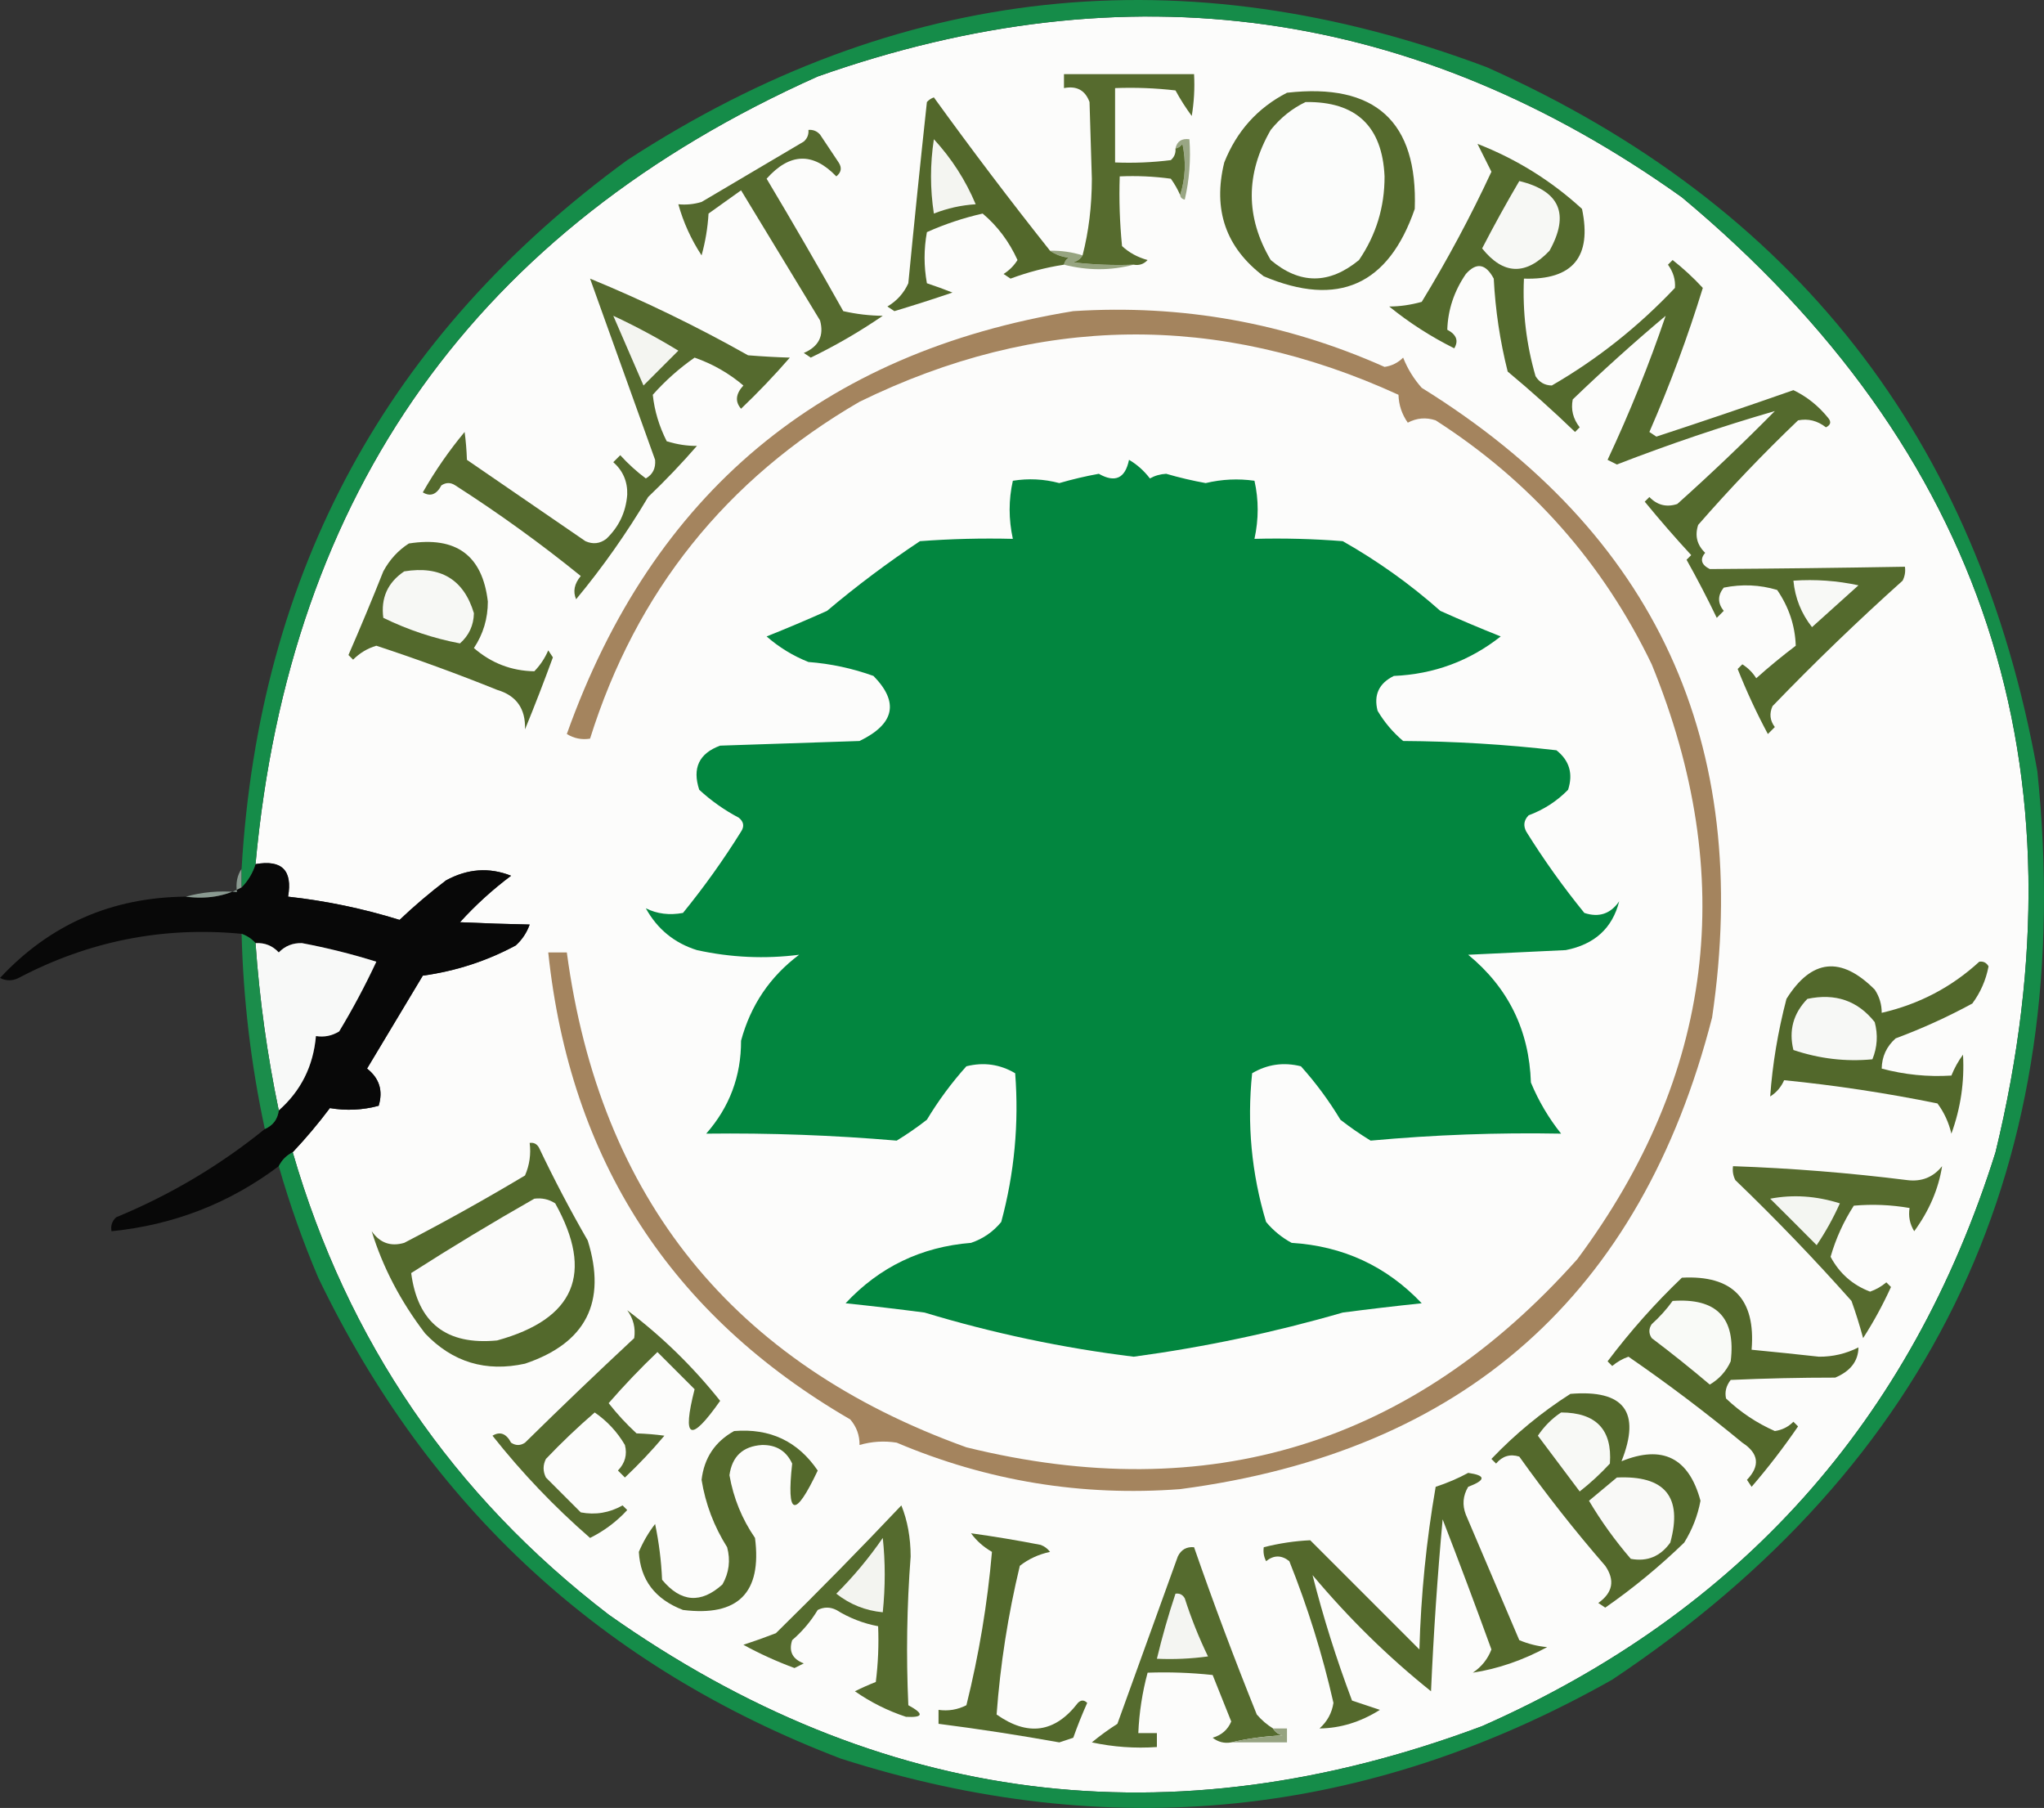
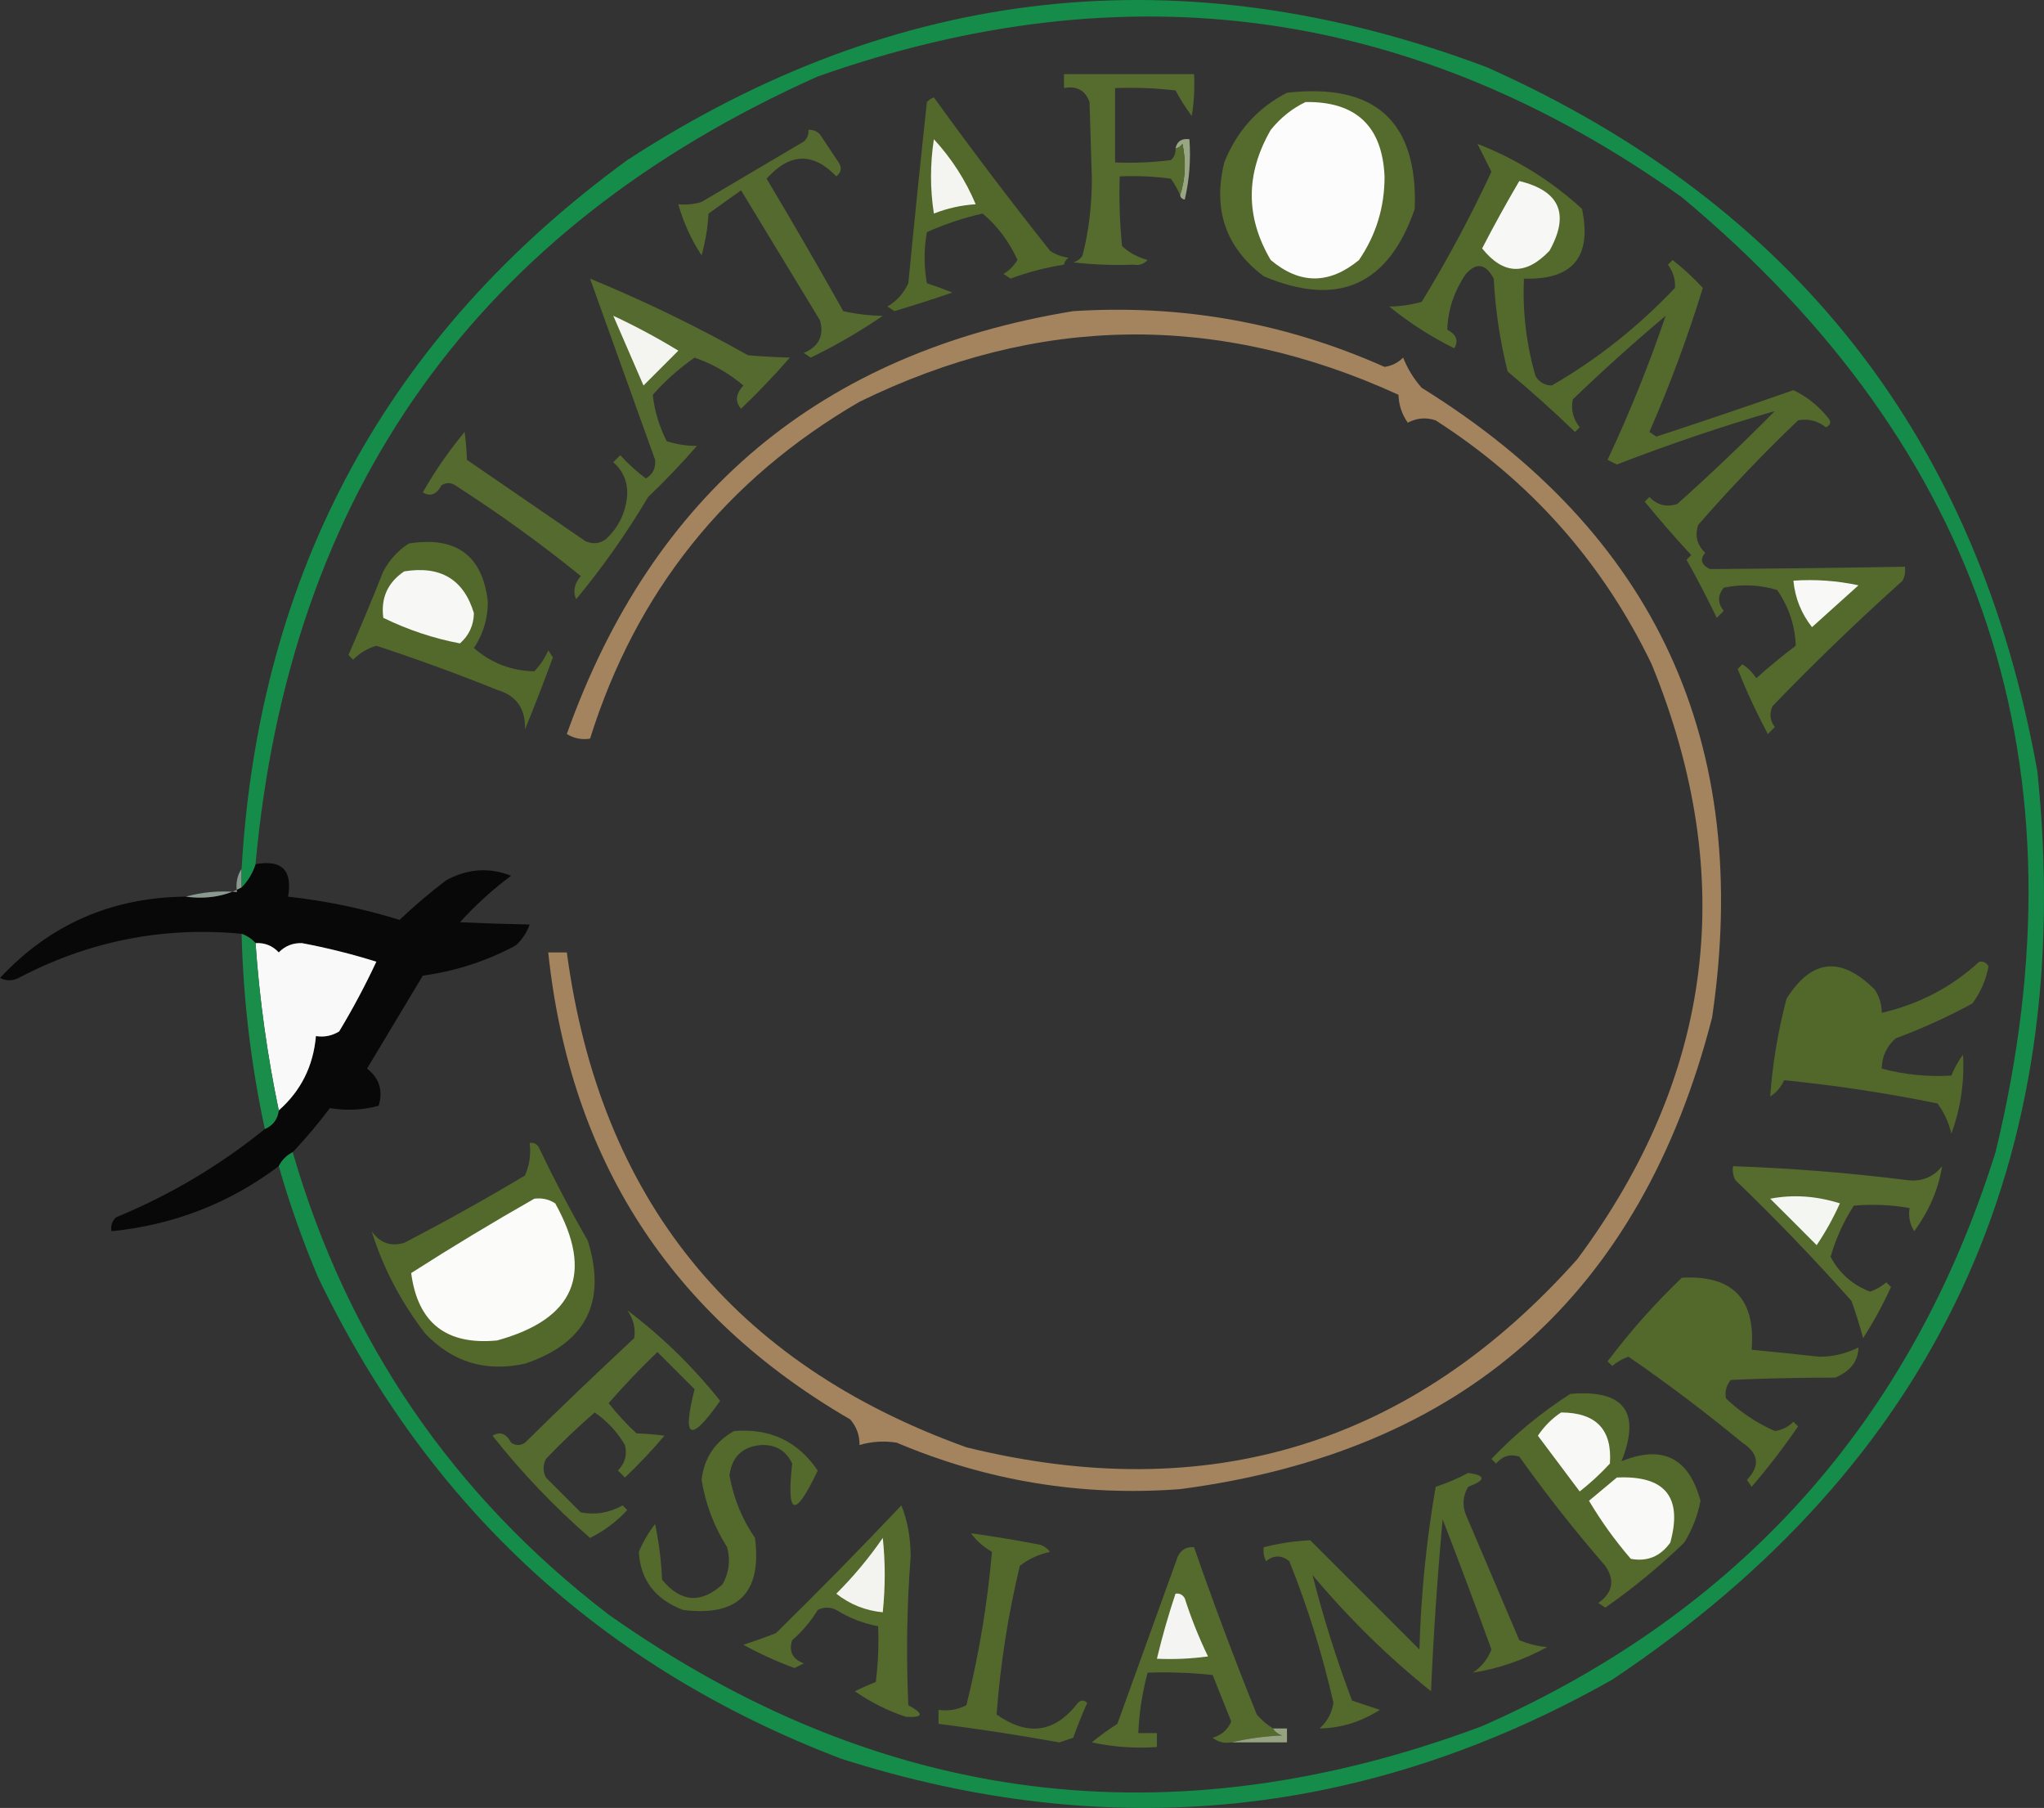
<svg xmlns="http://www.w3.org/2000/svg" version="1.1" width="439.933" height="389.066" style="clip-rule:evenodd;fill-rule:evenodd;image-rendering:optimizeQuality;shape-rendering:geometricPrecision;text-rendering:geometricPrecision" id="svg358">
  <rect width="100%" height="100%" fill="#333333" stroke="none" />
  <defs id="defs362" />
  <g id="g675" transform="translate(-41.5,-89.542)">
    <g id="g188">
-       <path style="opacity:1" fill="#fcfcfb" d="m 104.5,337.5 c 2.832,-3.001 5.498,-6.167 8,-9.5 3.542,0.602 7.042,0.435 10.5,-0.5 0.986,-3.242 0.152,-5.908 -2.5,-8 4,-6.667 8,-13.333 12,-20 7.106,-0.982 13.773,-3.148 20,-6.5 1.372,-1.242 2.372,-2.742 3,-4.5 -4.908,-0.096 -9.908,-0.263 -15,-0.5 3.367,-3.703 7.034,-7.036 11,-10 -4.704,-1.86 -9.371,-1.526 -14,1 -3.48,2.646 -6.814,5.479 -10,8.5 -7.837,-2.434 -15.837,-4.101 -24,-5 1.001,-5.664 -1.333,-7.998 -7,-7 7.339,-80.218 47.672,-136.718 121,-169.5 66.677,-23.538 128.677,-14.872 186,26 65.085,54.259 87.585,122.759 67.5,205.5 -18.167,57.835 -55,99.002 -110.5,123.5 -67.066,25.117 -129.733,17.117 -188,-24 -33.553,-25.721 -56.22,-58.887 -68,-99.5 z" id="path186" />
-     </g>
+       </g>
    <g id="g192">
      <path style="opacity:1" fill="#a4845e" d="m 272.5,156.5 c 23.346,-1.498 45.679,2.502 67,12 1.555,-0.222 2.889,-0.889 4,-2 0.953,2.408 2.287,4.575 4,6.5 50.367,31.25 71.201,76.417 62.5,135.5 -15.312,59.647 -53.479,93.48 -114.5,101.5 -21.16,1.597 -41.493,-1.737 -61,-10 -2.692,-0.43 -5.359,-0.263 -8,0.5 0.028,-2.082 -0.639,-3.916 -2,-5.5 -38.632,-22.409 -60.299,-55.909 -65,-100.5 1.333,0 2.667,0 4,0 7.099,52.931 35.766,88.431 86,106.5 52.164,12.844 95.997,-0.656 131.5,-40.5 29.37,-39.558 34.703,-82.224 16,-128 -10.528,-21.864 -26.028,-39.364 -46.5,-52.5 -2.068,-0.687 -4.068,-0.52 -6,0.5 -1.268,-1.804 -1.935,-3.804 -2,-6 -38.886,-17.796 -77.553,-17.296 -116,1.5 -28.756,16.704 -48.089,40.871 -58,72.5 -1.788,0.285 -3.455,-0.048 -5,-1 18.472,-51.811 54.805,-82.144 109,-91 z" id="path190" />
    </g>
    <g id="g196">
-       <path style="opacity:1" fill="#02863f" d="m 284.5,188.5 c 1.693,0.975 3.193,2.308 4.5,4 1.062,-0.597 2.228,-0.93 3.5,-1 2.797,0.814 5.63,1.481 8.5,2 3.484,-0.833 6.984,-0.999 10.5,-0.5 0.924,4.099 0.924,8.265 0,12.5 6.342,-0.166 12.675,0 19,0.5 7.528,4.264 14.528,9.264 21,15 4.298,1.932 8.632,3.766 13,5.5 -6.722,5.297 -14.389,8.131 -23,8.5 -3.209,1.583 -4.376,4.083 -3.5,7.5 1.458,2.46 3.291,4.627 5.5,6.5 11.072,0.068 22.072,0.735 33,2 2.79,2.21 3.623,5.044 2.5,8.5 -2.408,2.456 -5.241,4.289 -8.5,5.5 -1.017,1.049 -1.184,2.216 -0.5,3.5 3.799,6.097 7.965,11.931 12.5,17.5 3.136,1.041 5.636,0.207 7.5,-2.5 -1.457,5.78 -5.29,9.28 -11.5,10.5 -7,0.333 -14,0.667 -21,1 8.632,7.098 13.132,16.265 13.5,27.5 1.663,3.996 3.829,7.663 6.5,11 -13.683,-0.257 -27.35,0.243 -41,1.5 -2.254,-1.377 -4.42,-2.877 -6.5,-4.5 -2.467,-4.1 -5.301,-7.934 -8.5,-11.5 -3.744,-0.929 -7.244,-0.429 -10.5,1.5 -1.137,10.889 -0.137,21.555 3,32 1.558,1.859 3.391,3.359 5.5,4.5 11.101,0.692 20.434,5.026 28,13 -5.675,0.594 -11.342,1.26 -17,2 -14.766,4.275 -29.766,7.442 -45,9.5 -15.279,-1.88 -30.279,-5.046 -45,-9.5 -5.658,-0.74 -11.325,-1.406 -17,-2 7.281,-7.806 16.281,-12.14 27,-13 2.602,-0.883 4.769,-2.383 6.5,-4.5 2.832,-10.491 3.832,-21.158 3,-32 -3.256,-1.929 -6.756,-2.429 -10.5,-1.5 -3.199,3.566 -6.033,7.4 -8.5,11.5 -2.08,1.623 -4.246,3.123 -6.5,4.5 -13.655,-1.166 -27.322,-1.666 -41,-1.5 5.024,-5.716 7.524,-12.383 7.5,-20 2.064,-7.64 6.231,-13.807 12.5,-18.5 -7.355,0.939 -14.689,0.606 -22,-1 -4.855,-1.52 -8.522,-4.52 -11,-9 2.414,1.207 5.081,1.54 8,1 4.535,-5.569 8.701,-11.403 12.5,-17.5 0.749,-1.135 0.583,-2.135 -0.5,-3 -3.096,-1.631 -5.93,-3.631 -8.5,-6 -1.538,-4.669 -0.038,-7.836 4.5,-9.5 10,-0.333 20,-0.667 30,-1 7.558,-3.664 8.558,-8.331 3,-14 -4.53,-1.632 -9.196,-2.632 -14,-3 -3.334,-1.331 -6.334,-3.165 -9,-5.5 4.329,-1.725 8.662,-3.558 13,-5.5 6.384,-5.385 13.05,-10.385 20,-15 6.658,-0.5 13.325,-0.666 20,-0.5 -0.924,-4.235 -0.924,-8.401 0,-12.5 3.355,-0.546 6.688,-0.379 10,0.5 2.797,-0.814 5.63,-1.481 8.5,-2 3.513,1.995 5.68,0.995 6.5,-3 z" id="path194" />
+       <path style="opacity:1" fill="#02863f" d="m 284.5,188.5 z" id="path194" />
    </g>
    <g id="g200">
      <path style="opacity:1" fill="#080808" d="m 96.5,275.5 c 5.667,-0.998 8.001,1.336 7,7 8.163,0.899 16.163,2.566 24,5 3.186,-3.021 6.52,-5.854 10,-8.5 4.629,-2.526 9.296,-2.86 14,-1 -3.966,2.964 -7.633,6.297 -11,10 5.092,0.237 10.092,0.404 15,0.5 -0.628,1.758 -1.628,3.258 -3,4.5 -6.227,3.352 -12.894,5.518 -20,6.5 -4,6.667 -8,13.333 -12,20 2.652,2.092 3.486,4.758 2.5,8 -3.458,0.935 -6.958,1.102 -10.5,0.5 -2.502,3.333 -5.168,6.499 -8,9.5 -1.333,0.667 -2.333,1.667 -3,3 -10.636,7.993 -22.636,12.66 -36,14 -0.219,-1.175 0.114,-2.175 1,-3 11.653,-4.82 22.32,-11.154 32,-19 1.762,-0.762 2.762,-2.096 3,-4 4.769,-4.204 7.435,-9.537 8,-16 1.788,0.285 3.455,-0.048 5,-1 2.921,-4.841 5.588,-9.841 8,-15 -5.249,-1.646 -10.582,-2.979 -16,-4 -1.981,-0.063 -3.648,0.604 -5,2 -1.35,-1.45 -3.017,-2.117 -5,-2 -0.79,-0.901 -1.79,-1.568 -3,-2 -16.88,-1.617 -32.88,1.55 -48,9.5 -1.333,0.667 -2.667,0.667 -4,0 10.726,-11.524 24.059,-17.358 40,-17.5 4.471,0.589 8.471,-0.077 12,-2 1.39,-1.399 2.39,-3.066 3,-5 z" id="path198" />
    </g>
    <g id="g204">
      <path style="opacity:1" fill="#8a9a91" d="m 93.5,276.5 c 0,1.333 0,2.667 0,4 -3.529,1.923 -7.529,2.589 -12,2 3.462,-0.982 7.129,-1.315 11,-1 -0.284,-1.915 0.049,-3.581 1,-5 z" id="path202" />
    </g>
    <g id="g208">
      <path style="opacity:1" fill="#f8f9f8" d="m 96.5,292.5 c 1.984,-0.117 3.65,0.55 5,2 1.352,-1.396 3.019,-2.063 5,-2 5.418,1.021 10.751,2.354 16,4 -2.412,5.159 -5.079,10.159 -8,15 -1.545,0.952 -3.212,1.285 -5,1 -0.565,6.463 -3.231,11.796 -8,16 -2.485,-11.875 -4.151,-23.875 -5,-36 z" id="path206" />
    </g>
    <g id="g212">
      <path style="opacity:1" fill="#52682b" d="m 467.5,296.5 c 0.876,-0.131 1.543,0.202 2,1 -0.568,2.952 -1.734,5.619 -3.5,8 -5.314,2.884 -10.814,5.384 -16.5,7.5 -1.951,1.734 -2.951,3.901 -3,6.5 4.932,1.319 9.932,1.819 15,1.5 0.647,-1.609 1.48,-3.109 2.5,-4.5 0.334,5.83 -0.5,11.497 -2.5,17 -0.572,-2.417 -1.572,-4.584 -3,-6.5 -10.968,-2.233 -21.968,-3.9 -33,-5 -0.655,1.487 -1.655,2.653 -3,3.5 0.484,-6.905 1.651,-13.905 3.5,-21 5.401,-8.609 11.734,-9.275 19,-2 1.009,1.525 1.509,3.192 1.5,5 8.039,-1.851 15.039,-5.518 21,-11 z" id="path210" />
    </g>
    <g id="g216">
-       <path style="opacity:1" fill="#f7f8f6" d="m 430.5,304.5 c 6.02,-1.28 10.853,0.387 14.5,5 0.728,2.73 0.562,5.397 -0.5,8 -5.724,0.55 -11.391,-0.117 -17,-2 -1.035,-4.19 -0.035,-7.856 3,-11 z" id="path214" />
-     </g>
+       </g>
    <g id="g220">
      <path style="opacity:1" fill="#1b8d4b" d="m 93.5,290.5 c 1.21,0.432 2.209,1.099 3,2 0.849,12.125 2.515,24.125 5,36 -0.238,1.904 -1.238,3.238 -3,4 -2.977,-13.837 -4.643,-27.837 -5,-42 z" id="path218" />
    </g>
    <g id="g224">
      <path style="opacity:1" fill="#53692c" d="m 155.5,335.5 c 0.876,-0.131 1.543,0.202 2,1 3.245,6.824 6.745,13.491 10.5,20 4.126,13.249 -0.374,22.082 -13.5,26.5 -8.433,1.854 -15.6,-0.312 -21.5,-6.5 -5.28,-6.904 -9.113,-14.237 -11.5,-22 1.76,2.521 4.093,3.354 7,2.5 8.828,-4.58 17.495,-9.413 26,-14.5 0.974,-2.243 1.308,-4.576 1,-7 z" id="path222" />
    </g>
    <g id="g228">
      <path style="opacity:1" fill="#158c49" d="m 101.5,340.5 c 0.667,-1.333 1.667,-2.333 3,-3 11.78,40.613 34.447,73.779 68,99.5 58.267,41.117 120.934,49.117 188,24 C 416,436.502 452.833,395.335 471,337.5 491.085,254.759 468.585,186.259 403.5,132 346.177,91.128 284.177,82.462 217.5,106 c -73.328,32.782 -113.661,89.282 -121,169.5 -0.61,1.934 -1.61,3.601 -3,5 0,-1.333 0,-2.667 0,-4 3.76,-64.032 31.427,-114.865 83,-152.5 58.173,-37.852 119.84,-44.518 185,-20 66.201,29.547 105.701,80.047 118.5,151.5 8.647,83.857 -21.853,149.024 -91.5,195.5 -52.818,29.815 -108.151,35.482 -166,17 -51.218,-19.549 -88.718,-54.049 -112.5,-103.5 -3.333,-7.834 -6.167,-15.834 -8.5,-24 z" id="path226" />
    </g>
    <g id="g232">
      <path style="opacity:1" fill="#54692c" d="m 357.5,406.5 c 3.839,0.55 3.839,1.55 0,3 -1.141,1.921 -1.308,3.921 -0.5,6 3.833,9 7.667,18 11.5,27 1.923,0.808 3.923,1.308 6,1.5 -5.265,2.838 -10.599,4.671 -16,5.5 1.881,-1.262 3.214,-2.929 4,-5 -3.4,-9.367 -6.9,-18.7 -10.5,-28 -1.124,12.317 -1.957,24.651 -2.5,37 -9.187,-7.351 -17.687,-15.685 -25.5,-25 2.3,9.07 5.133,18.07 8.5,27 2,0.667 4,1.333 6,2 -4.173,2.619 -8.507,3.953 -13,4 1.666,-1.492 2.666,-3.325 3,-5.5 -2.36,-10.414 -5.527,-20.581 -9.5,-30.5 -1.667,-1.333 -3.333,-1.333 -5,0 -0.483,-0.948 -0.649,-1.948 -0.5,-3 3.326,-0.845 6.66,-1.345 10,-1.5 7.833,7.833 15.667,15.667 23.5,23.5 0.328,-11.776 1.495,-23.443 3.5,-35 2.516,-0.83 4.85,-1.83 7,-3 z" id="path230" />
    </g>
    <g id="g236">
      <path style="opacity:1" fill="#54692c" d="m 199.5,397.5 c 7.723,-0.637 13.723,2.197 18,8.5 -4.911,10.376 -6.745,9.876 -5.5,-1.5 -1.259,-2.717 -3.426,-4.05 -6.5,-4 -4.1,0.267 -6.434,2.434 -7,6.5 0.861,4.922 2.695,9.422 5.5,13.5 1.52,11.813 -3.646,16.98 -15.5,15.5 -6.011,-2.305 -9.177,-6.471 -9.5,-12.5 0.914,-2.164 2.081,-4.164 3.5,-6 0.827,3.959 1.327,7.959 1.5,12 4.035,4.864 8.368,5.198 13,1 1.422,-2.53 1.755,-5.197 1,-8 -2.824,-4.477 -4.657,-9.31 -5.5,-14.5 0.556,-4.716 2.889,-8.216 7,-10.5 z" id="path234" />
    </g>
    <g id="g240">
      <path style="opacity:1" fill="#54692c" d="m 379.5,389.5 c 11.56,-0.954 15.226,3.879 11,14.5 8.828,-3.586 14.495,-0.753 17,8.5 -0.599,3.202 -1.766,6.202 -3.5,9 -5.317,5.149 -10.983,9.816 -17,14 -0.5,-0.333 -1,-0.667 -1.5,-1 3.134,-2.221 3.634,-4.887 1.5,-8 -6.548,-7.546 -12.715,-15.379 -18.5,-23.5 -1.964,-0.624 -3.631,-0.124 -5,1.5 -0.333,-0.333 -0.667,-0.667 -1,-1 5.145,-5.392 10.812,-10.058 17,-14 z" id="path238" />
    </g>
    <g id="g244">
      <path style="opacity:1" fill="#f9f9f7" d="m 389.5,407.5 c 10.359,-0.486 14.192,4.181 11.5,14 -2.141,2.991 -4.975,4.158 -8.5,3.5 -3.368,-3.902 -6.368,-8.069 -9,-12.5 2.044,-1.719 4.044,-3.386 6,-5 z" id="path242" />
    </g>
    <g id="g248">
      <path style="opacity:1" fill="#f8f9f6" d="m 377.5,393.5 c 7.533,0.029 11.033,3.696 10.5,11 -2.016,2.184 -4.183,4.184 -6.5,6 -3,-4 -6,-8 -9,-12 1.382,-2.049 3.048,-3.715 5,-5 z" id="path246" />
    </g>
    <g id="g252">
      <path style="opacity:1" fill="#556a2e" d="m 176.5,371.5 c 7.452,5.618 14.119,12.118 20,19.5 -6.415,9.124 -8.249,8.291 -5.5,-2.5 -2.667,-2.667 -5.333,-5.333 -8,-8 -3.682,3.515 -7.182,7.182 -10.5,11 1.816,2.317 3.816,4.484 6,6.5 2.157,0.078 4.157,0.245 6,0.5 -2.65,3.151 -5.484,6.151 -8.5,9 -0.5,-0.5 -1,-1 -1.5,-1.5 1.536,-1.599 2.036,-3.433 1.5,-5.5 -1.644,-2.811 -3.81,-5.144 -6.5,-7 -3.651,3.151 -7.151,6.484 -10.5,10 -0.667,1.333 -0.667,2.667 0,4 2.5,2.5 5,5 7.5,7.5 3.156,0.603 6.156,0.103 9,-1.5 0.333,0.333 0.667,0.667 1,1 -2.27,2.475 -4.937,4.475 -8,6 -7.702,-6.701 -14.702,-14.034 -21,-22 1.623,-0.976 2.957,-0.476 4,1.5 1,0.667 2,0.667 3,0 7.737,-7.615 15.571,-15.115 23.5,-22.5 0.322,-2.189 -0.178,-4.189 -1.5,-6 z" id="path250" />
    </g>
    <g id="g256">
      <path style="opacity:1" fill="#53682b" d="m 403.5,364.5 c 10.909,-0.59 15.909,4.576 15,15.5 4.837,0.467 9.67,0.967 14.5,1.5 2.999,0.019 5.832,-0.648 8.5,-2 -0.044,2.942 -1.711,5.109 -5,6.5 -7.58,-10e-4 -15.08,0.166 -22.5,0.5 -0.982,1.259 -1.315,2.592 -1,4 3.116,2.957 6.616,5.29 10.5,7 1.555,-0.222 2.889,-0.889 4,-2 0.333,0.333 0.667,0.667 1,1 -3.091,4.514 -6.425,8.847 -10,13 -0.333,-0.5 -0.667,-1 -1,-1.5 2.883,-3.03 2.55,-5.697 -1,-8 -7.915,-6.536 -16.082,-12.703 -24.5,-18.5 -1.285,0.45 -2.452,1.117 -3.5,2 -0.333,-0.333 -0.667,-0.667 -1,-1 4.891,-6.49 10.224,-12.49 16,-18 z" id="path254" />
    </g>
    <g id="g260">
-       <path style="opacity:1" fill="#f9faf7" d="m 401.5,369.5 c 9.487,-0.681 13.654,3.653 12.5,13 -0.973,2.14 -2.473,3.807 -4.5,5 -4.075,-3.453 -8.242,-6.787 -12.5,-10 -0.667,-1 -0.667,-2 0,-3 1.707,-1.537 3.207,-3.204 4.5,-5 z" id="path258" />
-     </g>
+       </g>
    <g id="g264">
      <path style="opacity:1" fill="#566b2e" d="m 414.5,340.5 c 12.539,0.437 25.039,1.437 37.5,3 3.089,0.386 5.589,-0.614 7.5,-3 -0.768,4.905 -2.768,9.572 -6,14 -0.952,-1.545 -1.285,-3.212 -1,-5 -3.99,-0.69 -7.99,-0.857 -12,-0.5 -2.206,3.413 -3.873,7.08 -5,11 1.892,3.558 4.725,6.058 8.5,7.5 1.285,-0.45 2.452,-1.117 3.5,-2 0.333,0.333 0.667,0.667 1,1 -1.776,3.893 -3.776,7.56 -6,11 -0.728,-2.712 -1.561,-5.379 -2.5,-8 -7.969,-8.97 -16.303,-17.637 -25,-26 -0.483,-0.948 -0.649,-1.948 -0.5,-3 z" id="path262" />
    </g>
    <g id="g268">
      <path style="opacity:1" fill="#fbfbfa" d="m 156.5,347.5 c 1.644,-0.214 3.144,0.12 4.5,1 8.389,15.063 4.222,24.896 -12.5,29.5 -10.921,1.067 -17.088,-3.766 -18.5,-14.5 8.742,-5.594 17.575,-10.927 26.5,-16 z" id="path266" />
    </g>
    <g id="g272">
      <path style="opacity:1" fill="#f4f6f2" d="m 422.5,347.5 c 4.899,-0.94 9.899,-0.607 15,1 -1.413,3.161 -3.08,6.161 -5,9 -3.34,-3.367 -6.673,-6.7 -10,-10 z" id="path270" />
    </g>
    <g id="g276">
      <path style="opacity:1" fill="#53692c" d="m 129.5,206.5 c 10.178,-1.605 15.845,2.562 17,12.5 -0.001,3.667 -1.001,7.001 -3,10 3.745,3.247 8.078,4.914 13,5 1.272,-1.307 2.272,-2.807 3,-4.5 0.333,0.5 0.667,1 1,1.5 -1.905,5.216 -3.905,10.382 -6,15.5 0.147,-4.444 -1.853,-7.278 -6,-8.5 -8.563,-3.448 -17.23,-6.615 -26,-9.5 -1.905,0.565 -3.571,1.565 -5,3 -0.333,-0.333 -0.667,-0.667 -1,-1 2.598,-5.959 5.098,-11.959 7.5,-18 1.36,-2.523 3.193,-4.523 5.5,-6 z" id="path274" />
    </g>
    <g id="g280">
      <path style="opacity:1" fill="#f7f8f5" d="m 128.5,212.5 c 7.82,-1.271 12.82,1.729 15,9 -0.056,2.611 -1.056,4.778 -3,6.5 -5.667,-1.07 -11.167,-2.904 -16.5,-5.5 -0.562,-4.268 0.938,-7.602 4.5,-10 z" id="path278" />
    </g>
    <g id="g284">
      <path style="opacity:1" fill="#556a2e" d="m 168.5,149.5 c 11.637,4.785 22.97,10.285 34,16.5 3.167,0.252 6.167,0.418 9,0.5 -3.318,3.818 -6.818,7.485 -10.5,11 -1.328,-1.522 -1.162,-3.189 0.5,-5 -3.109,-2.639 -6.609,-4.639 -10.5,-6 -3.286,2.282 -6.286,4.949 -9,8 0.361,3.424 1.361,6.758 3,10 2.232,0.687 4.398,1.021 6.5,1 -3.318,3.818 -6.818,7.485 -10.5,11 -4.616,7.772 -9.782,15.106 -15.5,22 -0.723,-1.664 -0.39,-3.331 1,-5 -8.609,-6.978 -17.609,-13.478 -27,-19.5 -1,-0.667 -2,-0.667 -3,0 -1.043,1.976 -2.377,2.476 -4,1.5 2.643,-4.632 5.643,-8.965 9,-13 0.255,1.843 0.422,3.843 0.5,6 8.5,5.833 17,11.667 25.5,17.5 1.612,0.72 3.112,0.554 4.5,-0.5 2.712,-2.59 4.212,-5.757 4.5,-9.5 0.092,-2.814 -0.908,-5.147 -3,-7 0.5,-0.5 1,-1 1.5,-1.5 1.684,1.851 3.517,3.518 5.5,5 1.491,-0.848 2.158,-2.181 2,-4 -4.671,-13.013 -9.337,-26.013 -14,-39 z" id="path282" />
    </g>
    <g id="g288">
      <path style="opacity:1" fill="#f4f5f1" d="m 173.5,157.5 c 4.772,2.22 9.438,4.72 14,7.5 -2.5,2.5 -5,5 -7.5,7.5 -2.179,-5.021 -4.346,-10.021 -6.5,-15 z" id="path286" />
    </g>
    <g id="g292">
      <path style="opacity:1" fill="#546a2d" d="m 359.5,120.5 c 8.404,3.282 15.904,7.948 22.5,14 2.166,10.331 -2.001,15.331 -12.5,15 -0.321,7.147 0.512,14.147 2.5,21 0.804,1.304 1.971,1.971 3.5,2 9.793,-5.664 18.626,-12.664 26.5,-21 0.14,-1.756 -0.36,-3.422 -1.5,-5 0.333,-0.333 0.667,-0.667 1,-1 2.317,1.816 4.484,3.816 6.5,6 -3.207,10.442 -7.04,20.775 -11.5,31 0.5,0.333 1,0.667 1.5,1 9.876,-3.236 19.709,-6.57 29.5,-10 2.906,1.397 5.406,3.397 7.5,6 0.688,0.832 0.521,1.498 -0.5,2 -1.831,-1.429 -3.831,-1.929 -6,-1.5 -7.531,7.197 -14.698,14.697 -21.5,22.5 -0.756,2.309 -0.256,4.309 1.5,6 -1.168,1.406 -0.835,2.572 1,3.5 13.991,-0.089 27.991,-0.256 42,-0.5 0.149,1.052 -0.017,2.052 -0.5,3 -9.637,8.636 -18.97,17.636 -28,27 -0.72,1.612 -0.554,3.112 0.5,4.5 -0.5,0.5 -1,1 -1.5,1.5 -2.424,-4.516 -4.59,-9.183 -6.5,-14 0.333,-0.333 0.667,-0.667 1,-1 1.219,0.763 2.219,1.763 3,3 2.741,-2.453 5.575,-4.786 8.5,-7 -0.14,-4.307 -1.474,-8.307 -4,-12 -3.744,-1.126 -7.577,-1.293 -11.5,-0.5 -1.333,1.667 -1.333,3.333 0,5 -0.5,0.5 -1,1 -1.5,1.5 -2.024,-4.214 -4.191,-8.381 -6.5,-12.5 0.333,-0.333 0.667,-0.667 1,-1 -3.451,-3.74 -6.785,-7.573 -10,-11.5 0.333,-0.333 0.667,-0.667 1,-1 1.691,1.756 3.691,2.256 6,1.5 7.191,-6.436 14.191,-13.102 21,-20 -11.403,3.301 -22.736,7.135 -34,11.5 -0.667,-0.333 -1.333,-0.667 -2,-1 4.787,-10.218 8.953,-20.551 12.5,-31 -6.855,5.766 -13.522,11.766 -20,18 -0.429,2.169 0.071,4.169 1.5,6 -0.333,0.333 -0.667,0.667 -1,1 -4.684,-4.519 -9.518,-8.852 -14.5,-13 -1.651,-6.557 -2.651,-13.224 -3,-20 -1.724,-3.23 -3.724,-3.564 -6,-1 -2.533,3.703 -3.866,7.703 -4,12 1.976,1.043 2.476,2.377 1.5,4 -5.043,-2.515 -9.71,-5.515 -14,-9 2.241,0.002 4.574,-0.332 7,-1 5.526,-9.052 10.526,-18.385 15,-28 -1.019,-2.011 -2.019,-4.011 -3,-6 z" id="path290" />
    </g>
    <g id="g296">
      <path style="opacity:1" fill="#f8f9f6" d="m 427.5,214.5 c 4.714,-0.327 9.38,0.007 14,1 -3.333,3 -6.667,6 -10,9 -2.313,-2.937 -3.646,-6.27 -4,-10 z" id="path294" />
    </g>
    <g id="g300">
-       <path style="opacity:1" fill="#96a480" d="m 267.5,143.5 c 2.403,-0.052 4.736,0.281 7,1 -0.418,0.722 -1.084,1.222 -2,1.5 4.321,0.499 8.654,0.666 13,0.5 -4.9,1.3 -9.9,1.3 -15,0 0.111,-0.617 0.444,-1.117 1,-1.5 -1.558,-0.21 -2.891,-0.71 -4,-1.5 z" id="path298" />
-     </g>
+       </g>
    <g id="g304">
      <path style="opacity:1" fill="#f7f8f5" d="m 368.5,128.5 c 8.723,2.115 10.89,7.115 6.5,15 -5.1,5.372 -9.934,5.206 -14.5,-0.5 2.545,-4.925 5.212,-9.758 8,-14.5 z" id="path302" />
    </g>
    <g id="g308">
      <path style="opacity:1" fill="#53682b" d="m 267.5,143.5 c 1.109,0.79 2.442,1.29 4,1.5 -0.556,0.383 -0.889,0.883 -1,1.5 -3.922,0.606 -7.755,1.606 -11.5,3 -0.5,-0.333 -1,-0.667 -1.5,-1 1.237,-0.781 2.237,-1.781 3,-3 -1.799,-3.965 -4.299,-7.298 -7.5,-10 -4.153,0.94 -8.153,2.273 -12,4 -0.667,3.667 -0.667,7.333 0,11 1.825,0.603 3.659,1.27 5.5,2 -4.132,1.409 -8.298,2.742 -12.5,4 -0.5,-0.333 -1,-0.667 -1.5,-1 2.027,-1.193 3.527,-2.86 4.5,-5 1.26,-13.007 2.593,-26.007 4,-39 0.414,-0.457 0.914,-0.791 1.5,-1 8.099,11.209 16.433,22.209 25,33 z" id="path306" />
    </g>
    <g id="g312">
      <path style="opacity:1" fill="#556a2e" d="m 215.5,117.5 c 0.996,-0.086 1.829,0.248 2.5,1 1.333,2 2.667,4 4,6 0.749,1.135 0.583,2.135 -0.5,3 -5.03,-5.244 -10.03,-5.077 -15,0.5 5.626,9.418 11.126,18.918 16.5,28.5 2.857,0.643 5.691,0.976 8.5,1 -4.937,3.386 -10.104,6.386 -15.5,9 -0.5,-0.333 -1,-0.667 -1.5,-1 3.229,-1.375 4.396,-3.708 3.5,-7 -5.667,-9.333 -11.333,-18.667 -17,-28 -2.333,1.667 -4.667,3.333 -7,5 -0.179,3.053 -0.679,6.053 -1.5,9 -2.256,-3.451 -3.923,-7.118 -5,-11 1.699,0.16 3.366,-0.006 5,-0.5 7.333,-4.333 14.667,-8.667 22,-13 0.752,-0.671 1.086,-1.504 1,-2.5 z" id="path310" />
    </g>
    <g id="g316">
      <path style="opacity:1" fill="#99a684" d="m 295.5,131.5 c 1.143,-3.476 1.31,-7.142 0.5,-11 -0.383,0.556 -0.883,0.889 -1.5,1 0.321,-1.548 1.321,-2.215 3,-2 0.326,4.384 -0.008,8.717 -1,13 -0.607,-0.124 -0.94,-0.457 -1,-1 z" id="path314" />
    </g>
    <g id="g320">
      <path style="opacity:1" fill="#f4f5f1" d="m 242.5,119.5 c 3.823,4.152 6.823,8.819 9,14 -3.101,0.192 -6.101,0.858 -9,2 -0.821,-5.303 -0.821,-10.637 0,-16 z" id="path318" />
    </g>
    <g id="g324">
      <path style="opacity:1" fill="#556a2d" d="m 318.5,109.5 c 19.004,-2.155 28.17,6.179 27.5,25 -5.661,16.414 -16.494,21.247 -32.5,14.5 -8.165,-6.157 -10.999,-14.324 -8.5,-24.5 2.684,-6.749 7.184,-11.749 13.5,-15 z" id="path322" />
    </g>
    <g id="g328">
      <path style="opacity:1" fill="#fbfcfb" d="m 322.5,111.5 c 10.848,-0.152 16.515,5.182 17,16 0.019,6.597 -1.814,12.597 -5.5,18 -6.403,5.273 -12.737,5.273 -19,0 -5.441,-9.217 -5.441,-18.551 0,-28 2.114,-2.621 4.614,-4.621 7.5,-6 z" id="path326" />
    </g>
    <g id="g332">
      <path style="opacity:1" fill="#566b2e" d="m 294.5,121.5 c 0.617,-0.111 1.117,-0.444 1.5,-1 0.81,3.858 0.643,7.524 -0.5,11 -0.528,-1.221 -1.195,-2.387 -2,-3.5 -3.652,-0.499 -7.318,-0.665 -11,-0.5 -0.166,5.011 10e-4,10.011 0.5,15 1.53,1.42 3.363,2.42 5.5,3 -0.825,0.886 -1.825,1.219 -3,1 -4.346,0.166 -8.679,-0.001 -13,-0.5 0.916,-0.278 1.582,-0.778 2,-1.5 1.329,-5.124 1.995,-10.624 2,-16.5 -0.167,-5.5 -0.333,-11 -0.5,-16.5 -0.928,-2.535 -2.762,-3.535 -5.5,-3 0,-1 0,-2 0,-3 9.333,0 18.667,0 28,0 0.165,3.018 -0.002,6.018 -0.5,9 -1.292,-1.749 -2.458,-3.582 -3.5,-5.5 -4.321,-0.499 -8.654,-0.666 -13,-0.5 0,5.333 0,10.667 0,16 4.014,0.166 8.014,-0.001 12,-0.5 0.752,-0.671 1.086,-1.504 1,-2.5 z" id="path330" />
    </g>
    <g id="g336">
      <path style="opacity:1" fill="#556b2e" d="m 235.5,413.5 c 1.322,3.268 1.989,6.935 2,11 -0.817,10.662 -0.984,21.329 -0.5,32 3.426,1.859 3.26,2.693 -0.5,2.5 -3.946,-1.306 -7.612,-3.139 -11,-5.5 1.491,-0.744 2.991,-1.41 4.5,-2 0.499,-3.986 0.666,-7.986 0.5,-12 -3.191,-0.592 -6.191,-1.759 -9,-3.5 -1.333,-0.667 -2.667,-0.667 -4,0 -1.477,2.445 -3.31,4.612 -5.5,6.5 -0.779,2.406 0.054,4.073 2.5,5 -0.667,0.333 -1.333,0.667 -2,1 -3.811,-1.407 -7.478,-3.073 -11,-5 2.362,-0.771 4.696,-1.605 7,-2.5 9.202,-9.035 18.202,-18.202 27,-27.5 z" id="path334" />
    </g>
    <g id="g340">
      <path style="opacity:1" fill="#f3f4f0" d="m 231.5,420.5 c 0.56,5.149 0.56,10.482 0,16 -3.73,-0.354 -7.063,-1.687 -10,-4 3.733,-3.727 7.066,-7.727 10,-12 z" id="path338" />
    </g>
    <g id="g344">
      <path style="opacity:1" fill="#556b2e" d="m 315.5,461.5 c 0.418,0.722 1.084,1.222 2,1.5 -3.856,0.177 -7.523,0.677 -11,1.5 -1.478,0.262 -2.811,-0.071 -4,-1 1.935,-0.568 3.268,-1.735 4,-3.5 -1.338,-3.35 -2.671,-6.684 -4,-10 -4.655,-0.499 -9.321,-0.666 -14,-0.5 -1.146,4.254 -1.813,8.587 -2,13 1.333,0 2.667,0 4,0 0,1 0,2 0,3 -4.714,0.327 -9.38,-0.007 -14,-1 1.72,-1.42 3.554,-2.753 5.5,-4 4.333,-12 8.667,-24 13,-36 0.71,-1.473 1.876,-2.14 3.5,-2 4.195,12.081 8.695,24.081 13.5,36 1.039,1.21 2.206,2.21 3.5,3 z" id="path342" />
    </g>
    <g id="g348">
      <path style="opacity:1" fill="#f4f5f2" d="m 294.5,432.5 c 0.876,-0.131 1.543,0.202 2,1 1.378,4.303 3.044,8.47 5,12.5 -3.652,0.499 -7.318,0.665 -11,0.5 1.13,-4.724 2.464,-9.391 4,-14 z" id="path346" />
    </g>
    <g id="g352">
      <path style="opacity:1" fill="#53692c" d="m 250.5,419.5 c 5.011,0.692 10.011,1.526 15,2.5 0.808,0.308 1.475,0.808 2,1.5 -2.469,0.536 -4.636,1.536 -6.5,3 -2.541,10.577 -4.208,21.243 -5,32 6.735,4.752 12.568,3.919 17.5,-2.5 0.667,-0.667 1.333,-0.667 2,0 -1.093,2.443 -2.093,4.943 -3,7.5 -1,0.333 -2,0.667 -3,1 -8.652,-1.553 -17.319,-2.887 -26,-4 0,-1 0,-2 0,-3 2.104,0.299 4.104,-0.034 6,-1 2.704,-10.891 4.537,-21.891 5.5,-33 -1.859,-1.079 -3.359,-2.412 -4.5,-4 z" id="path350" />
    </g>
    <g id="g356">
      <path style="opacity:1" fill="#96a381" d="m 315.5,461.5 c 1,0 2,0 3,0 0,1 0,2 0,3 -4,0 -8,0 -12,0 3.477,-0.823 7.144,-1.323 11,-1.5 -0.916,-0.278 -1.582,-0.778 -2,-1.5 z" id="path354" />
    </g>
  </g>
</svg>